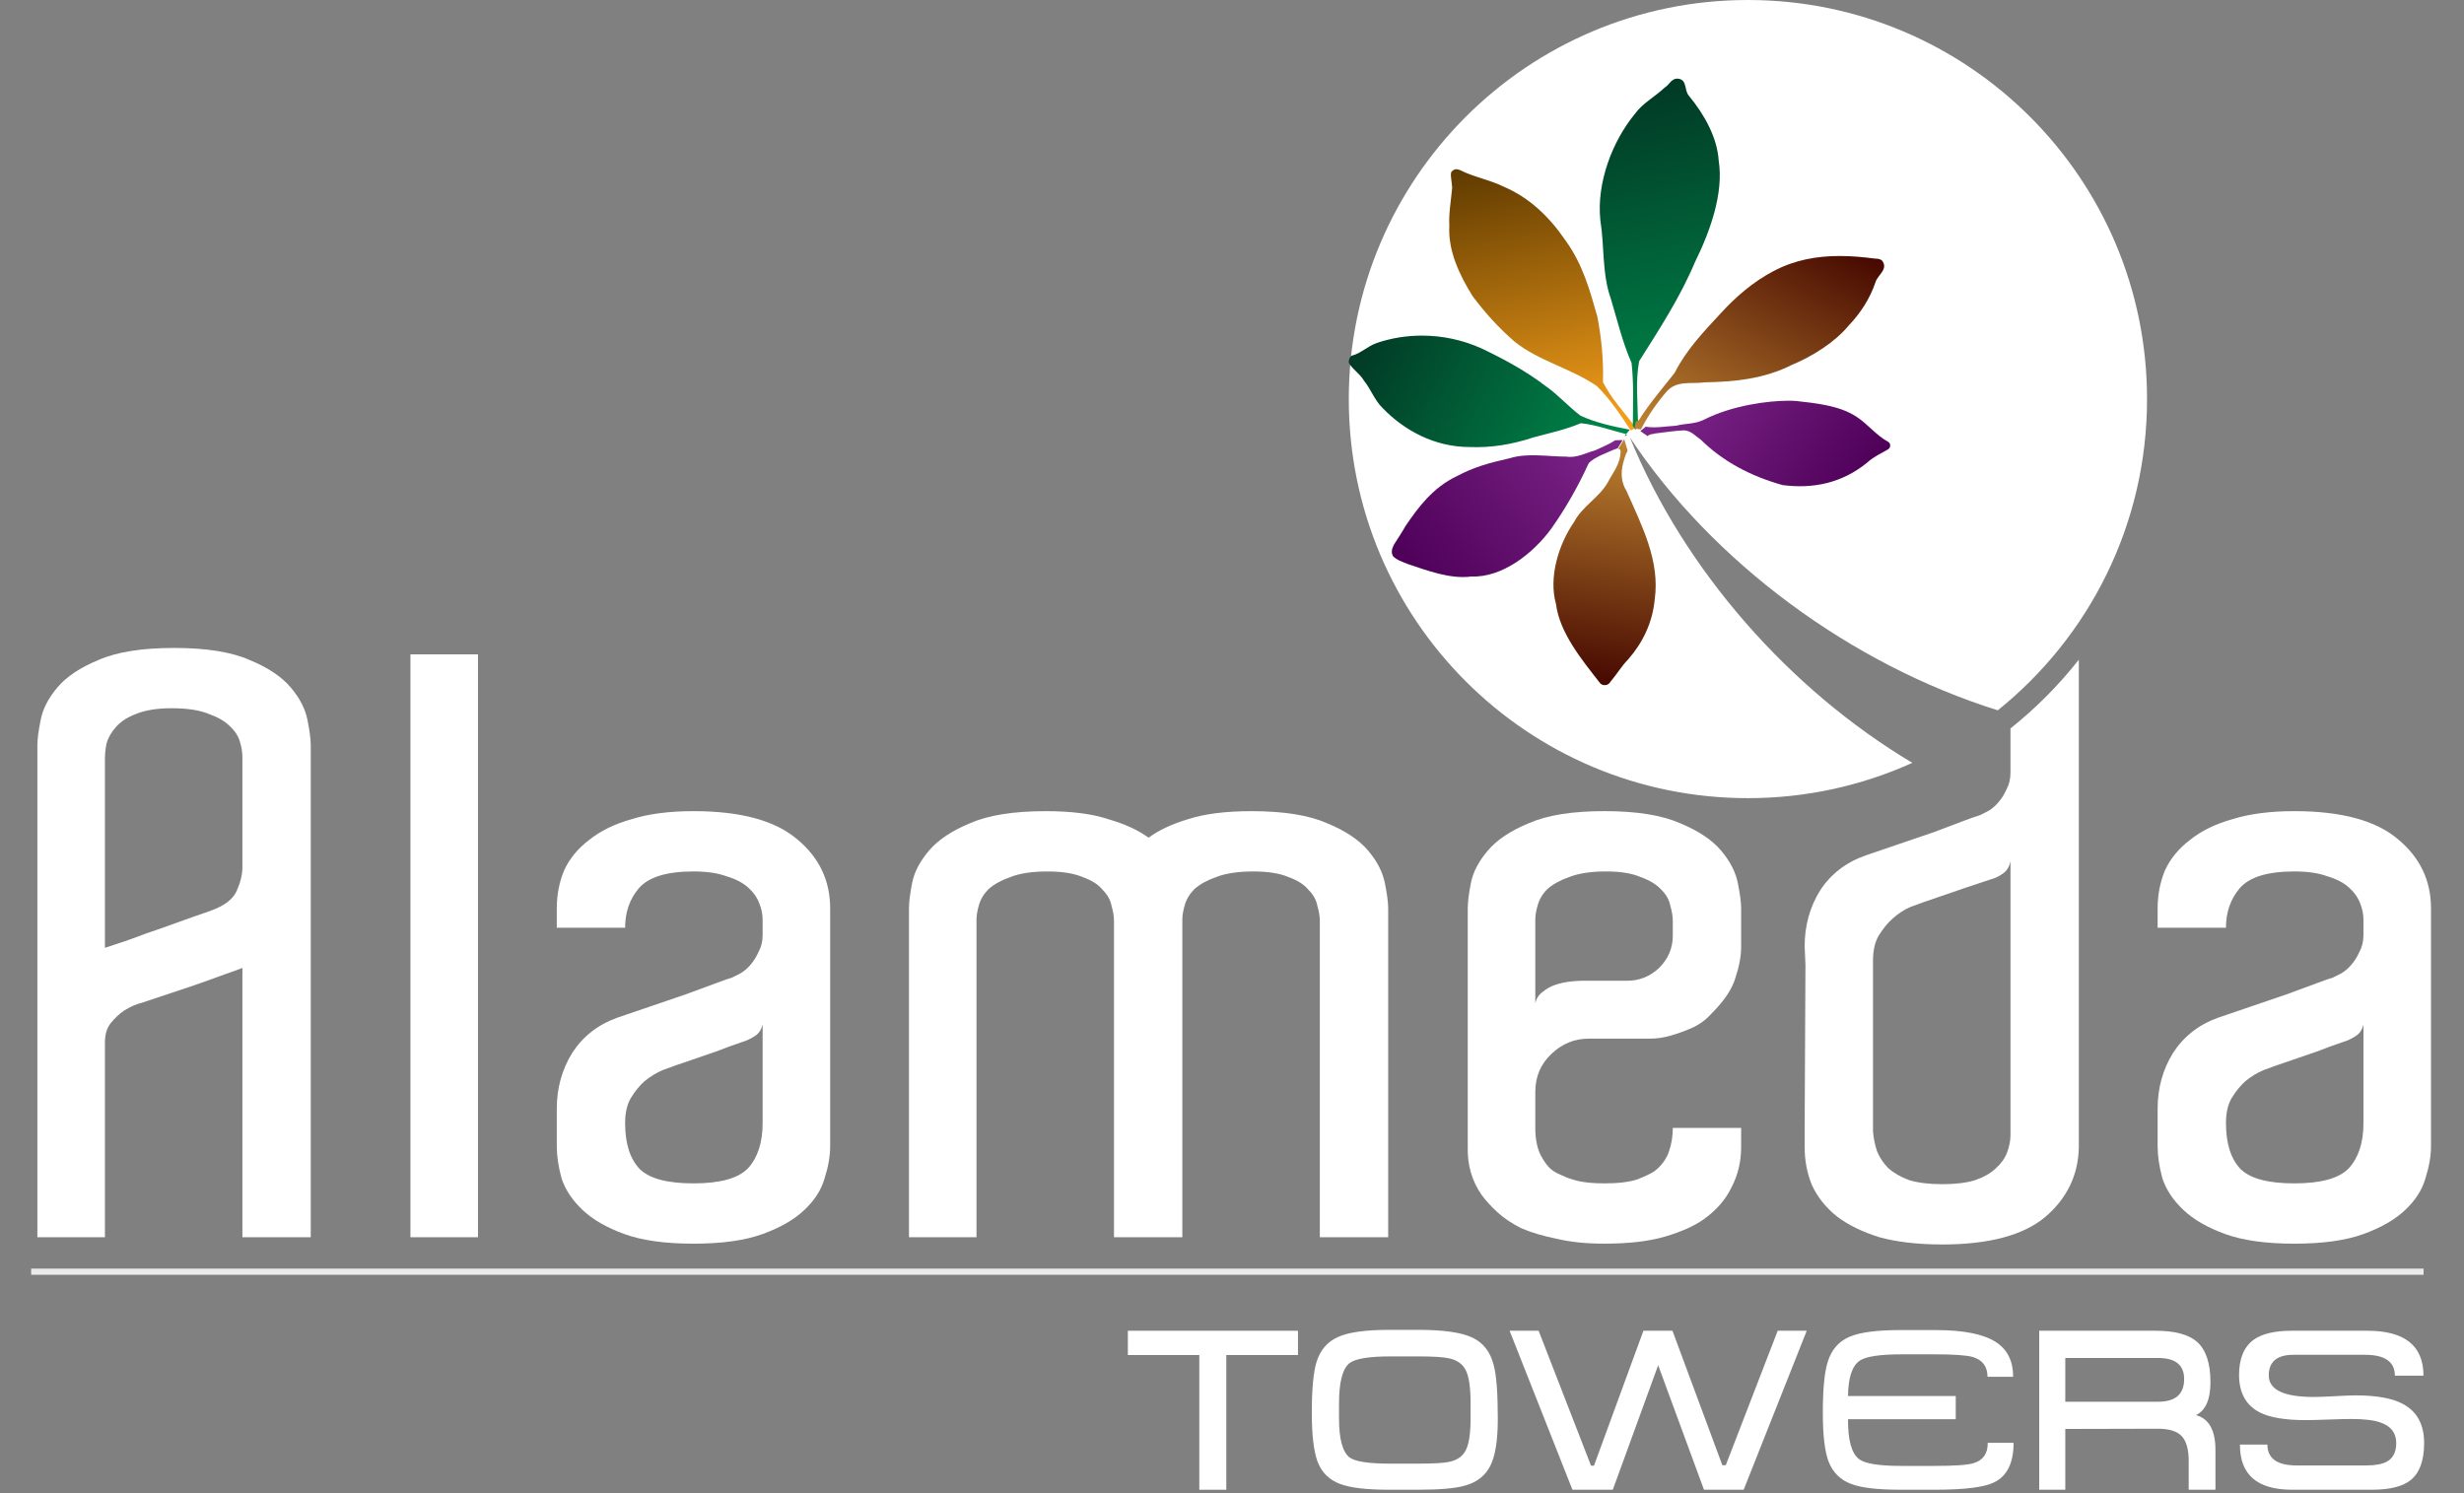
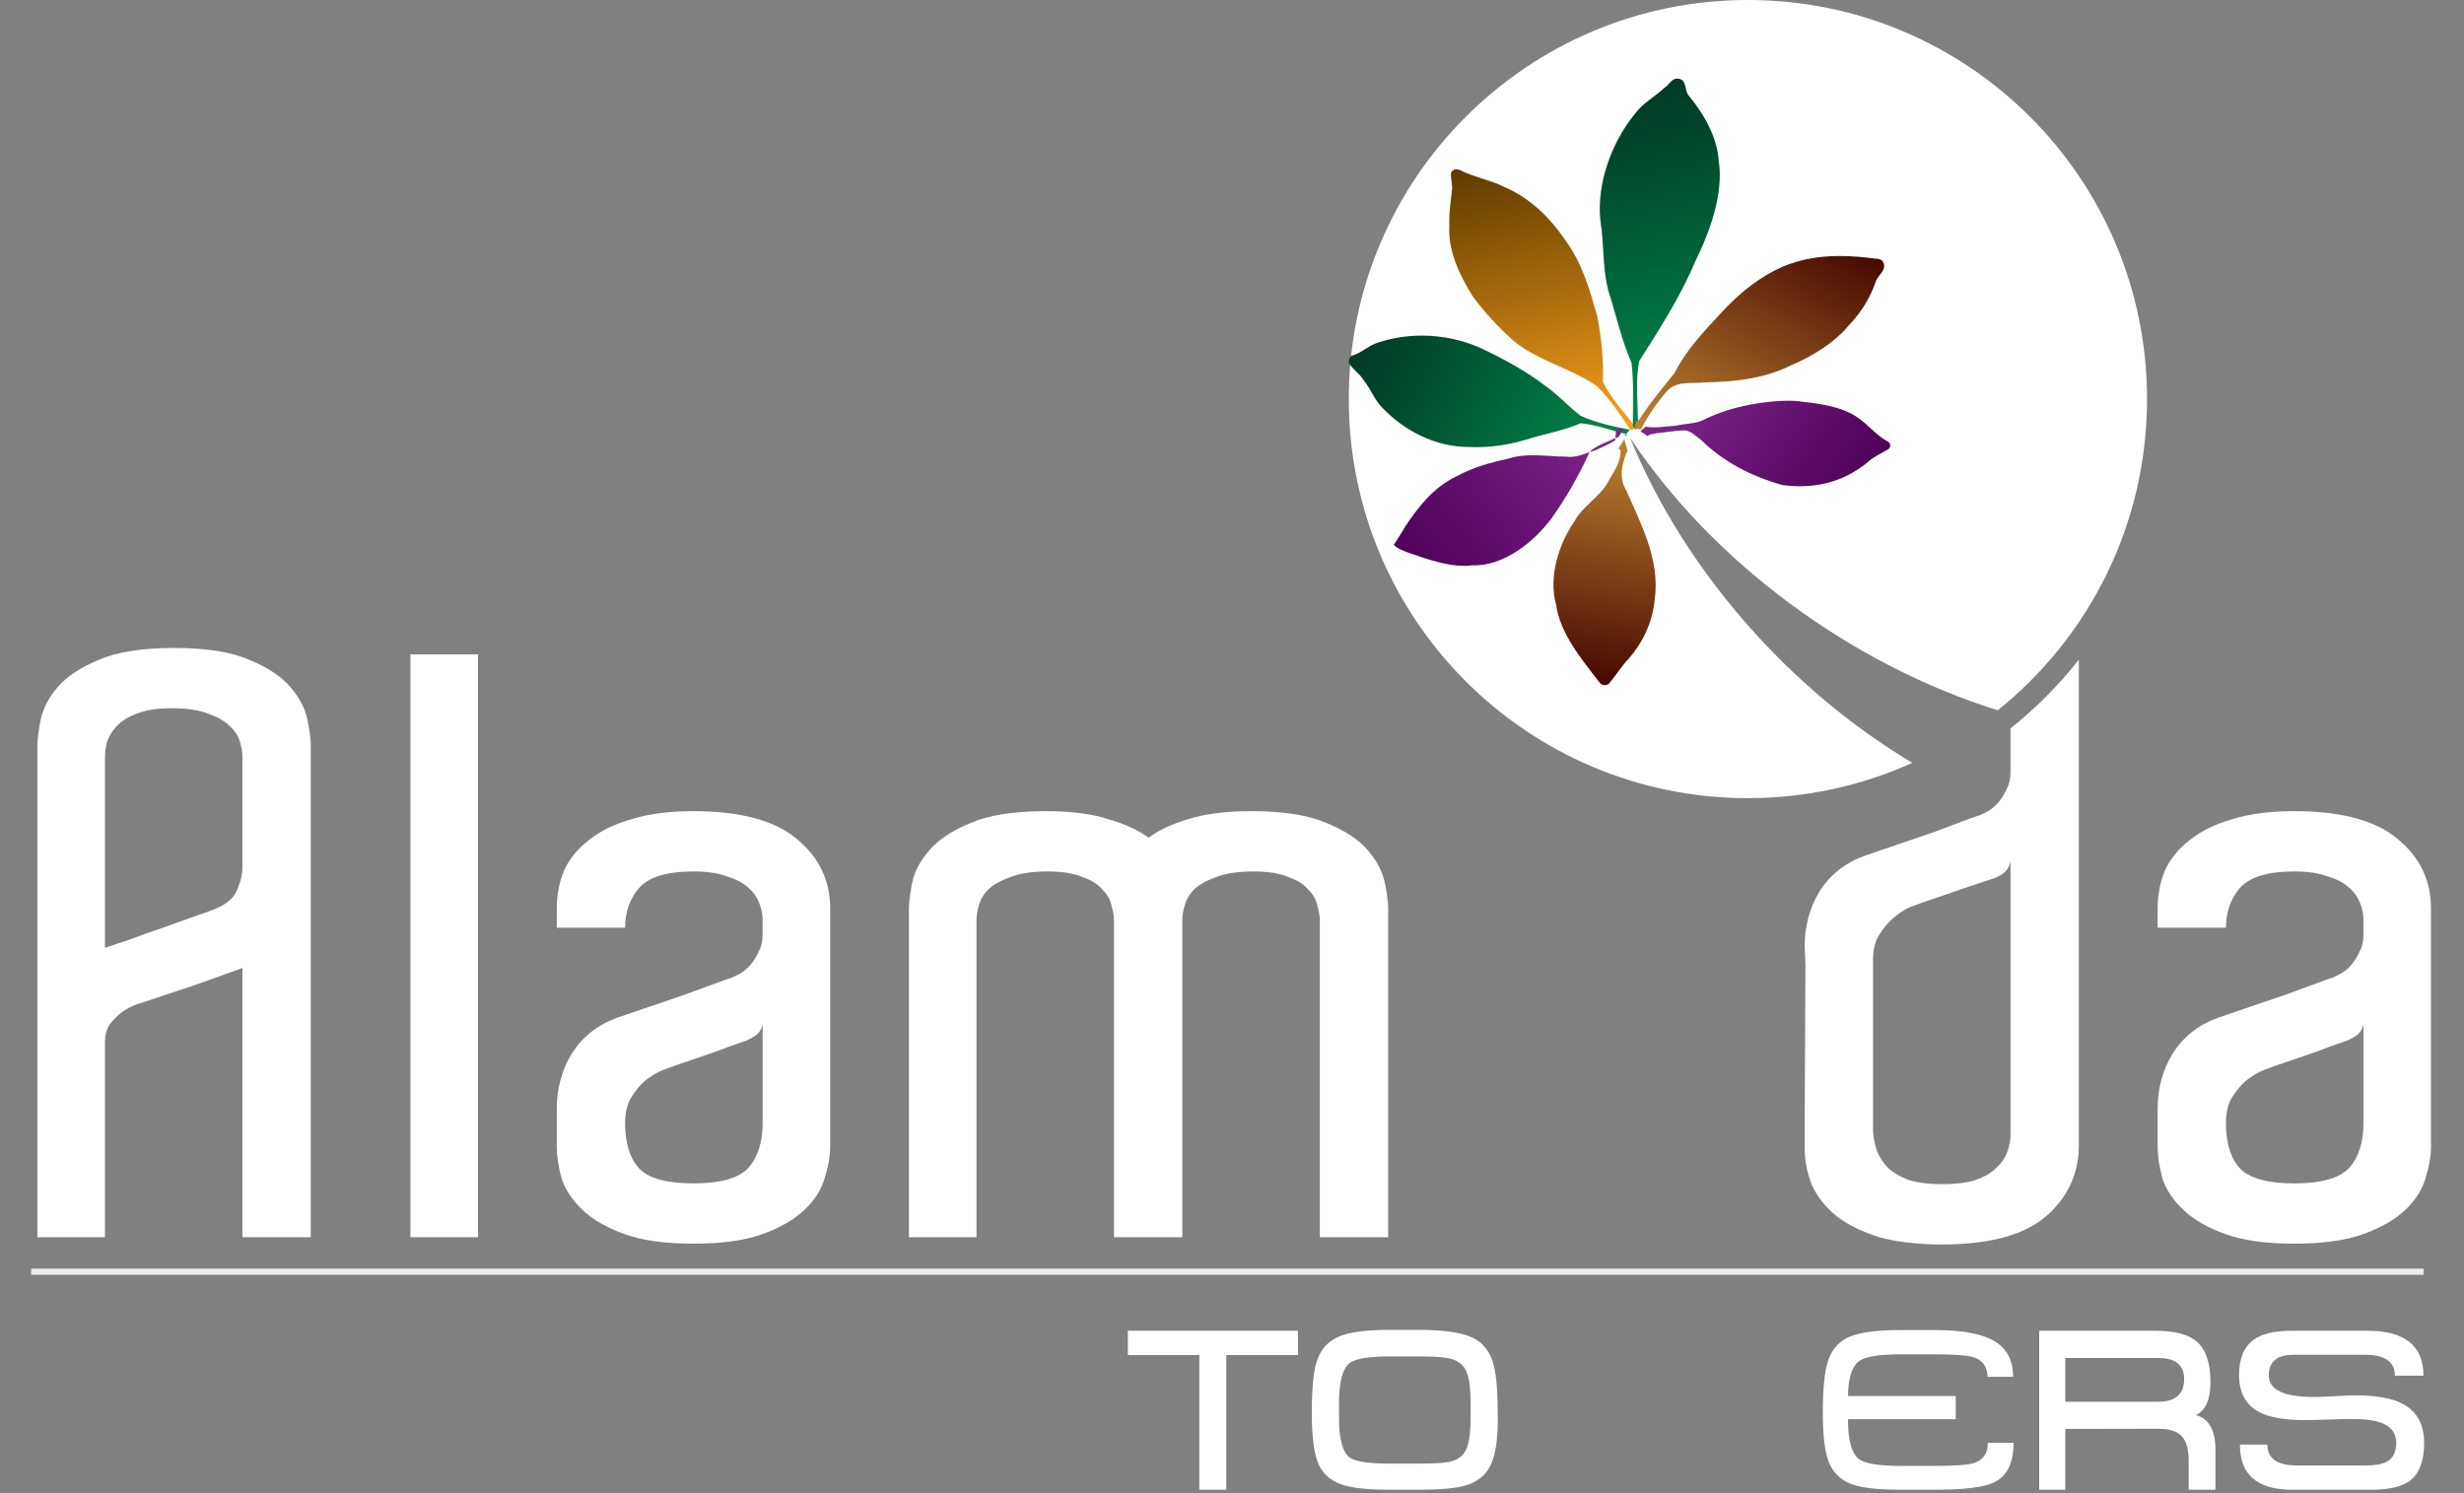
<svg xmlns="http://www.w3.org/2000/svg" width="100%" height="100%" viewBox="0 0 259 157" version="1.1" xml:space="preserve" style="fill-rule:evenodd;clip-rule:evenodd;stroke-miterlimit:10;">
  <rect x="0" y="0" width="259" height="157" fill="#808080" stroke="none" />
  <rect id="Artboard2" x="0" y="0" width="258.029" height="156.611" style="fill:none;" />
  <path d="M141.776,41.953c0,-23.17 18.783,-41.953 41.954,-41.953c23.17,0 41.953,18.783 41.953,41.953c0,13.229 -6.123,25.029 -15.689,32.718c-15.434,-4.823 -29.991,-15.583 -38.669,-28.682c5.699,13.957 16.79,26.511 29.685,34.205c-5.27,2.385 -11.12,3.713 -17.28,3.713c-23.171,0 -41.954,-18.783 -41.954,-41.954" style="fill:#fff;fill-rule:nonzero;" />
  <path d="M11.029,99.642c0.506,-0.171 1.351,-0.452 2.535,-0.846c1.182,-0.451 2.366,-0.874 3.549,-1.267c1.239,-0.452 2.338,-0.846 3.295,-1.184c1.015,-0.339 1.578,-0.535 1.692,-0.592c1.465,-0.507 2.395,-1.211 2.788,-2.113c0.395,-0.903 0.592,-1.718 0.592,-2.45l0,-11.579c0,-0.509 -0.084,-1.044 -0.253,-1.607c-0.169,-0.619 -0.535,-1.182 -1.099,-1.69c-0.507,-0.508 -1.24,-0.929 -2.196,-1.267c-0.959,-0.395 -2.255,-0.592 -3.889,-0.592c-1.522,0 -2.761,0.197 -3.72,0.592c-0.901,0.338 -1.606,0.787 -2.112,1.352c-0.507,0.563 -0.845,1.155 -1.014,1.774c-0.114,0.563 -0.168,1.099 -0.168,1.607l0,19.862Zm21.635,30.424l-7.184,0l0,-28.312c-0.113,0.056 -0.732,0.281 -1.859,0.676c-1.071,0.395 -2.254,0.818 -3.55,1.268l-5.071,1.691c-0.677,0.168 -1.324,0.45 -1.944,0.844c-0.507,0.338 -0.985,0.788 -1.438,1.353c-0.394,0.507 -0.589,1.182 -0.589,2.028l0,20.452l-7.1,0l0,-51.724c0,-0.62 0.112,-1.493 0.338,-2.62c0.224,-1.184 0.816,-2.338 1.774,-3.464c0.958,-1.128 2.395,-2.086 4.31,-2.875c1.916,-0.846 4.565,-1.267 7.946,-1.267c3.379,0 6.029,0.421 7.943,1.267c1.917,0.789 3.354,1.747 4.31,2.875c0.959,1.126 1.551,2.28 1.777,3.464c0.224,1.127 0.337,2 0.337,2.62l0,51.724Z" style="fill:#fff;" />
  <rect x="43.143" y="68.792" width="7.099" height="61.274" style="fill:#fff;" />
  <path d="M80.162,107.67c-0.113,0.563 -0.394,0.986 -0.846,1.268c-0.45,0.282 -0.873,0.479 -1.268,0.591c-0.844,0.284 -1.774,0.621 -2.788,1.016c-0.958,0.337 -1.86,0.648 -2.705,0.929c-1.014,0.339 -1.972,0.676 -2.873,1.013c-0.677,0.282 -1.324,0.677 -1.944,1.184c-0.507,0.451 -0.986,1.043 -1.437,1.775c-0.394,0.677 -0.592,1.549 -0.592,2.62c0,2.141 0.507,3.747 1.522,4.818c1.014,1.013 2.902,1.521 5.663,1.521c2.817,0 4.733,-0.535 5.746,-1.606c1.016,-1.126 1.522,-2.704 1.522,-4.733l0,-10.396Zm-7.268,-22.397c4.957,0 8.591,0.986 10.902,2.958c2.311,1.916 3.466,4.339 3.466,7.268l0,25.018c0,1.014 -0.197,2.14 -0.593,3.38c-0.337,1.184 -1.041,2.284 -2.112,3.296c-1.071,1.016 -2.535,1.861 -4.395,2.536c-1.859,0.677 -4.283,1.014 -7.268,1.014c-2.987,0 -5.41,-0.337 -7.269,-1.014c-1.859,-0.675 -3.324,-1.52 -4.395,-2.536c-1.07,-1.012 -1.803,-2.112 -2.197,-3.296c-0.338,-1.24 -0.507,-2.366 -0.507,-3.38l0,-3.971c0,-2.143 0.535,-4.087 1.605,-5.833c1.127,-1.747 2.705,-2.987 4.733,-3.719c1.014,-0.338 2.169,-0.733 3.466,-1.183c1.296,-0.451 2.535,-0.874 3.718,-1.268c1.239,-0.45 2.311,-0.845 3.212,-1.183c0.902,-0.338 1.466,-0.535 1.69,-0.592c0.225,-0.112 0.508,-0.253 0.845,-0.422c0.396,-0.226 0.761,-0.535 1.099,-0.93c0.339,-0.394 0.619,-0.846 0.845,-1.352c0.281,-0.507 0.423,-1.099 0.423,-1.775l0,-1.606c0,-0.564 -0.113,-1.127 -0.338,-1.69c-0.226,-0.621 -0.62,-1.184 -1.184,-1.691c-0.563,-0.507 -1.324,-0.902 -2.281,-1.182c-0.901,-0.339 -2.057,-0.508 -3.465,-0.508c-2.818,0 -4.733,0.591 -5.748,1.774c-0.959,1.128 -1.437,2.508 -1.437,4.143l-7.183,0l0,-2.03c0,-1.409 0.252,-2.732 0.759,-3.972c0.564,-1.239 1.437,-2.31 2.621,-3.21c1.183,-0.959 2.676,-1.691 4.479,-2.198c1.802,-0.565 3.974,-0.846 6.509,-0.846" style="fill:#fff;" />
  <path d="M145.916,130.066l-7.184,0l0,-32.454l0,-0.76c0,-0.507 -0.084,-1.042 -0.254,-1.606c-0.113,-0.62 -0.423,-1.184 -0.929,-1.69c-0.452,-0.564 -1.155,-1.013 -2.114,-1.353c-0.902,-0.393 -2.141,-0.591 -3.718,-0.591c-1.577,0 -2.873,0.198 -3.889,0.591c-0.957,0.34 -1.717,0.76 -2.281,1.267c-0.506,0.509 -0.845,1.072 -1.015,1.691c-0.168,0.564 -0.252,1.07 -0.252,1.522l0,33.383l-7.184,0l0,-32.454l0,-0.76c0,-0.507 -0.085,-1.042 -0.253,-1.606c-0.114,-0.62 -0.424,-1.184 -0.93,-1.69c-0.452,-0.564 -1.156,-1.013 -2.114,-1.353c-0.902,-0.393 -2.141,-0.591 -3.718,-0.591c-1.579,0 -2.875,0.198 -3.888,0.591c-0.959,0.34 -1.72,0.76 -2.282,1.267c-0.508,0.509 -0.846,1.072 -1.015,1.691c-0.169,0.564 -0.253,1.07 -0.253,1.522l0,33.383l-7.099,0l0,-33.045l0,-1.522c0,-0.676 0.112,-1.577 0.338,-2.704c0.224,-1.128 0.817,-2.254 1.774,-3.38c0.959,-1.128 2.395,-2.086 4.311,-2.875c1.916,-0.844 4.563,-1.267 7.945,-1.267c2.705,0 4.901,0.281 6.591,0.846c1.748,0.507 3.156,1.154 4.226,1.943c1.07,-0.789 2.452,-1.436 4.141,-1.943c1.748,-0.565 3.974,-0.846 6.678,-0.846c3.38,0 6.029,0.423 7.944,1.267c1.916,0.789 3.354,1.747 4.312,2.875c0.957,1.126 1.548,2.282 1.774,3.465c0.225,1.125 0.338,2.001 0.338,2.619l0,34.567Z" style="fill:#fff;" />
-   <path d="M175.834,97.612l0,-0.761c0,-0.507 -0.086,-1.042 -0.254,-1.605c-0.113,-0.621 -0.423,-1.184 -0.93,-1.691c-0.507,-0.563 -1.24,-1.013 -2.198,-1.353c-0.901,-0.392 -2.113,-0.59 -3.634,-0.59c-1.577,0 -2.874,0.198 -3.886,0.59c-0.958,0.34 -1.72,0.761 -2.284,1.268c-0.507,0.508 -0.845,1.072 -1.013,1.691c-0.169,0.564 -0.254,1.069 -0.254,1.522l0,8.79c0.112,-0.508 0.367,-0.903 0.76,-1.184c0.395,-0.338 0.845,-0.592 1.352,-0.761c0.508,-0.168 1.015,-0.28 1.521,-0.338c0.507,-0.056 0.902,-0.084 1.185,-0.084l4.816,0c1.296,0 2.423,-0.451 3.381,-1.352c0.958,-0.958 1.438,-2.085 1.438,-3.381l0,-0.677l0,-0.084Zm-7.185,-12.34c3.381,0 6.029,0.423 7.946,1.268c1.914,0.789 3.351,1.746 4.31,2.874c0.958,1.127 1.548,2.283 1.774,3.466c0.226,1.125 0.338,2 0.338,2.618l0,4.059c0,0.957 -0.198,2.027 -0.591,3.21c-0.339,1.184 -1.184,2.451 -2.537,3.803c-0.618,0.678 -1.322,1.183 -2.113,1.523c-0.788,0.337 -1.493,0.591 -2.112,0.76c-0.732,0.226 -1.493,0.338 -2.281,0.338l-6.424,0c-1.466,0 -2.76,0.535 -3.888,1.605c-1.127,1.07 -1.69,2.395 -1.69,3.973l0,3.804c0,1.351 0.254,2.423 0.76,3.211c0.226,0.395 0.479,0.732 0.761,1.015c0.281,0.281 0.704,0.534 1.268,0.76c0.45,0.225 1.013,0.423 1.689,0.591c0.733,0.17 1.662,0.255 2.79,0.255c1.465,0 2.621,-0.141 3.466,-0.423c0.844,-0.338 1.435,-0.621 1.774,-0.845c0.732,-0.563 1.24,-1.241 1.522,-2.028c0.281,-0.79 0.423,-1.634 0.423,-2.536l7.183,0l0,2.027c0,1.521 -0.338,2.931 -1.014,4.227c-0.62,1.295 -1.606,2.423 -2.959,3.382c-0.957,0.674 -2.28,1.267 -3.971,1.774c-1.69,0.505 -3.832,0.759 -6.424,0.759c-1.916,0 -3.577,-0.169 -4.986,-0.507c-1.409,-0.281 -2.648,-0.646 -3.72,-1.097c-1.013,-0.508 -1.859,-1.071 -2.535,-1.691c-0.676,-0.62 -1.239,-1.239 -1.69,-1.859c-1.014,-1.467 -1.494,-3.157 -1.437,-5.072l0,-1.943l0,-3.804l0,-17.073l0,-0.084l0,-2.114c0,-0.675 0.112,-1.576 0.338,-2.703c0.226,-1.128 0.817,-2.254 1.774,-3.381c0.959,-1.128 2.396,-2.085 4.312,-2.874c1.915,-0.845 4.564,-1.268 7.944,-1.268" style="fill:#fff;" />
  <path d="M204.146,124.489c1.409,0 2.564,-0.141 3.466,-0.423c0.957,-0.338 1.689,-0.761 2.197,-1.267c0.562,-0.507 0.957,-1.071 1.183,-1.69c0.225,-0.621 0.337,-1.213 0.337,-1.777l0,-17.917l0,-0.423l0,-10.479c-0.112,0.619 -0.394,1.07 -0.844,1.352c-0.395,0.283 -0.818,0.48 -1.268,0.592c-0.846,0.28 -1.774,0.591 -2.79,0.929c-0.958,0.339 -1.859,0.648 -2.704,0.93c-1.013,0.338 -1.972,0.677 -2.873,1.014c-0.677,0.283 -1.325,0.705 -1.945,1.268c-0.506,0.451 -0.985,1.043 -1.437,1.775c-0.394,0.676 -0.59,1.55 -0.59,2.619l0,17.919c0.056,0.733 0.196,1.437 0.422,2.113c0.282,0.675 0.676,1.268 1.183,1.775c0.564,0.506 1.296,0.929 2.198,1.267c0.957,0.282 2.112,0.423 3.465,0.423m14.368,-3.889c-0.057,2.932 -1.239,5.382 -3.55,7.353c-2.31,1.918 -5.916,2.873 -10.818,2.873c-2.535,0 -4.733,-0.253 -6.592,-0.76c-1.803,-0.562 -3.297,-1.295 -4.481,-2.196c-1.182,-0.957 -2.055,-2.057 -2.619,-3.297c-0.507,-1.24 -0.759,-2.564 -0.759,-3.973l0,-2.027l0.083,-17.158l-0.083,-1.944c0,-2.14 0.533,-4.085 1.603,-5.831c1.128,-1.747 2.733,-2.985 4.819,-3.718c1.014,-0.338 2.169,-0.733 3.465,-1.184c1.297,-0.451 2.535,-0.874 3.718,-1.268l3.127,-1.183c0.902,-0.338 1.466,-0.536 1.691,-0.591l0.845,-0.423c0.395,-0.225 0.761,-0.536 1.098,-0.929c0.339,-0.395 0.621,-0.846 0.847,-1.353c0.281,-0.508 0.421,-1.098 0.421,-1.775l0,-1.606l0,-3.032c2.663,-2.126 5.075,-4.551 7.185,-7.227l0,51.249Z" style="fill:#fff;" />
  <path d="M248.433,107.67c-0.113,0.563 -0.395,0.986 -0.846,1.268c-0.45,0.282 -0.873,0.479 -1.268,0.591c-0.844,0.284 -1.775,0.621 -2.788,1.016c-0.959,0.337 -1.86,0.648 -2.705,0.929c-1.014,0.339 -1.973,0.676 -2.874,1.013c-0.676,0.282 -1.324,0.677 -1.944,1.184c-0.507,0.451 -0.986,1.043 -1.436,1.775c-0.395,0.677 -0.592,1.549 -0.592,2.62c0,2.141 0.507,3.747 1.521,4.818c1.014,1.013 2.903,1.521 5.664,1.521c2.816,0 4.733,-0.535 5.745,-1.606c1.016,-1.126 1.523,-2.704 1.523,-4.733l0,-10.396Zm-7.268,-22.397c4.957,0 8.591,0.986 10.902,2.958c2.31,1.916 3.465,4.339 3.465,7.268l0,25.018c0,1.014 -0.197,2.14 -0.592,3.38c-0.338,1.184 -1.042,2.284 -2.113,3.296c-1.071,1.016 -2.535,1.861 -4.394,2.536c-1.86,0.677 -4.283,1.014 -7.268,1.014c-2.987,0 -5.41,-0.337 -7.27,-1.014c-1.858,-0.675 -3.323,-1.52 -4.394,-2.536c-1.07,-1.012 -1.803,-2.112 -2.197,-3.296c-0.338,-1.24 -0.507,-2.366 -0.507,-3.38l0,-3.971c0,-2.143 0.534,-4.087 1.605,-5.833c1.126,-1.747 2.705,-2.987 4.733,-3.719c1.014,-0.338 2.17,-0.733 3.465,-1.183c1.296,-0.451 2.536,-0.874 3.718,-1.268c1.24,-0.45 2.312,-0.845 3.213,-1.183c0.901,-0.338 1.465,-0.535 1.689,-0.592c0.226,-0.112 0.508,-0.253 0.846,-0.422c0.395,-0.226 0.762,-0.535 1.099,-0.93c0.338,-0.394 0.62,-0.846 0.845,-1.352c0.28,-0.507 0.423,-1.099 0.423,-1.775l0,-1.606c0,-0.564 -0.113,-1.127 -0.338,-1.69c-0.227,-0.621 -0.62,-1.184 -1.185,-1.691c-0.562,-0.507 -1.323,-0.902 -2.28,-1.182c-0.902,-0.339 -2.058,-0.508 -3.465,-0.508c-2.819,0 -4.734,0.591 -5.748,1.774c-0.958,1.128 -1.437,2.508 -1.437,4.143l-7.183,0l0,-2.03c0,-1.409 0.253,-2.732 0.759,-3.972c0.564,-1.239 1.437,-2.31 2.62,-3.21c1.183,-0.959 2.676,-1.691 4.479,-2.198c1.804,-0.565 3.974,-0.846 6.51,-0.846" style="fill:#fff;" />
  <path d="M152.591,18.037c-0.204,0.173 0.033,1.143 0.052,1.705c-0.117,1.312 -0.372,2.696 -0.298,3.997c-0.15,2.617 1.052,5.142 2.428,7.369c1.334,1.796 2.805,3.401 4.418,4.797c2.532,2.045 5.97,2.829 8.651,4.676c1.352,1.308 2.481,3.005 3.555,4.654c0.095,-0.009 0.192,-0.045 0.287,-0.113c0.091,-0.066 0.142,-0.169 0.167,-0.295c-1.173,-1.545 -2.483,-2.917 -3.357,-4.654c0.072,-2.327 -0.162,-4.615 -0.584,-6.859c-0.779,-2.749 -1.549,-5.578 -3.383,-8.075c-1.711,-2.498 -3.794,-4.476 -6.472,-5.616c-1.425,-0.709 -3.159,-1.017 -4.574,-1.735c-0.143,-0.062 -0.275,-0.097 -0.399,-0.097c-0.18,0 -0.341,0.074 -0.491,0.246Z" style="fill:url(#_Linear1);fill-rule:nonzero;" />
  <path d="M144.684,36.071c-0.921,0.318 -1.681,1.109 -2.605,1.323c-0.253,0.175 -0.314,0.486 -0.302,0.751c0.42,0.719 1.156,1.122 1.589,1.864c0.71,0.871 1.13,2.075 1.936,2.856c2.308,2.412 5.54,4.126 9.139,4.13c2.312,0.097 4.54,-0.283 6.707,-1.002c1.678,-0.458 3.367,-0.804 5.016,-1.502c1.624,0.161 3.174,0.759 4.767,1.137c0.032,-0.039 0.067,-0.082 0.103,-0.124c0.155,-0.183 0.322,-0.366 0.268,-0.339c-1.765,-0.332 -3.607,-0.739 -5.161,-1.462c-1.271,-0.944 -2.333,-2.185 -3.64,-3.09c-2.062,-1.583 -4.353,-2.829 -6.723,-3.961c-2.009,-0.921 -4.181,-1.369 -6.315,-1.369c-1.646,0 -3.269,0.266 -4.779,0.788Zm26.326,9.669l-0.067,-0.109c-0.004,-0.001 -0.008,-0.002 -0.012,-0.003c-0.151,0.188 -0.226,0.318 0.079,0.112Z" style="fill:url(#_Linear2);fill-rule:nonzero;" />
-   <path d="M169.785,46.284c-0.647,0.432 -1.395,0.705 -2.097,1.053c-0.992,0.272 -1.958,0.831 -3.028,0.668c-1.997,-0.005 -4.072,-0.419 -5.984,0.172c-2.185,0.495 -3.758,0.927 -5.561,1.888c-2.479,1.187 -4.008,3.214 -5.392,5.258c-0.368,0.669 -0.777,1.255 -1.213,1.953c-0.239,0.48 -0.272,0.821 -0.095,1.177c0.392,0.435 1.027,0.612 1.53,0.829c2.106,0.709 4.519,1.619 6.709,1.325c3.3,0.129 6.535,-2.482 8.38,-4.996c1.519,-2.143 2.832,-4.444 3.941,-6.876c0.281,-0.372 0.811,-0.613 1.238,-0.848c0.617,-0.249 1.216,-0.559 1.836,-0.775l0.517,-0.849l-0.781,0.021Z" style="fill:url(#_Linear3);fill-rule:nonzero;" />
+   <path d="M169.785,46.284c-0.647,0.432 -1.395,0.705 -2.097,1.053c-0.992,0.272 -1.958,0.831 -3.028,0.668c-1.997,-0.005 -4.072,-0.419 -5.984,0.172c-2.185,0.495 -3.758,0.927 -5.561,1.888c-2.479,1.187 -4.008,3.214 -5.392,5.258c-0.368,0.669 -0.777,1.255 -1.213,1.953c0.392,0.435 1.027,0.612 1.53,0.829c2.106,0.709 4.519,1.619 6.709,1.325c3.3,0.129 6.535,-2.482 8.38,-4.996c1.519,-2.143 2.832,-4.444 3.941,-6.876c0.281,-0.372 0.811,-0.613 1.238,-0.848c0.617,-0.249 1.216,-0.559 1.836,-0.775l0.517,-0.849l-0.781,0.021Z" style="fill:url(#_Linear3);fill-rule:nonzero;" />
  <path d="M170.095,47.197c0.188,-0.029 0.244,0.131 0.252,0.218c-0.008,1.364 -0.826,2.283 -1.365,3.331c-0.925,1.583 -2.682,2.506 -3.519,4.119c-1.625,2.331 -2.7,5.813 -1.908,8.627c0.381,3.029 2.699,5.842 4.594,8.272c0.217,0.347 0.883,0.387 1.134,-0.097c0.714,-0.84 1.106,-1.574 1.884,-2.379c1.48,-1.695 2.53,-3.788 2.766,-6.263c0.569,-4.075 -1.34,-7.733 -2.983,-11.453c-0.529,-0.82 -0.594,-1.82 -0.355,-2.817c0.139,-0.479 0.242,-0.967 0.492,-1.365l-0.36,-1.226l-0.632,1.033Z" style="fill:url(#_Linear4);fill-rule:nonzero;" />
  <path d="M174.97,9.216c-0.998,0.943 -2.313,1.643 -3.092,2.719c-2.401,2.906 -4.07,7.274 -3.66,11.22c0.445,2.745 0.154,5.617 1.118,8.296c0.672,2.24 1.2,4.51 2.163,6.704c0.246,2.172 0.147,4.403 0.134,6.617l0.271,0.433l0.326,-0.947l-0.061,-0.097c-0.028,-2.053 -0.261,-4.071 0.125,-6.186c2.126,-3.368 4.299,-6.691 5.881,-10.446c1.522,-3.082 3.039,-7.159 2.481,-10.666c-0.159,-2.409 -1.494,-4.81 -3.121,-6.785c-0.528,-0.577 -0.16,-1.683 -1.128,-1.805c-0.043,-0.006 -0.084,-0.009 -0.124,-0.009c-0.594,0 -0.847,0.676 -1.313,0.952Z" style="fill:url(#_Linear5);fill-rule:nonzero;" />
  <path d="M186.433,28.494c-2.199,1.149 -4.037,2.773 -5.565,4.446c-1.822,1.957 -3.64,3.877 -4.841,6.26c-1.3,1.643 -2.673,3.243 -3.79,5.014l-0.198,0.093l-0.073,-0.117l-0.163,0.856l0.684,0.1c0.736,-1.458 1.664,-2.779 2.721,-4.014c1.081,-1.175 2.585,-0.742 3.949,-0.937c3.191,-0.056 6.287,-0.364 9.216,-1.848c2.171,-0.903 4.502,-2.375 5.947,-4.123c1.241,-1.306 2.217,-2.791 2.82,-4.56c0.221,-0.758 1.417,-1.383 0.668,-2.292c-0.18,-0.144 -0.484,-0.195 -0.701,-0.181c-1.259,-0.171 -2.507,-0.279 -3.736,-0.279c-2.4,0 -4.73,0.413 -6.938,1.582Z" style="fill:url(#_Linear6);fill-rule:nonzero;" />
  <path d="M179.062,44.144c-0.913,0.45 -1.924,0.356 -2.884,0.61c-1.054,0.053 -2.111,0.275 -3.197,0.108l-0.558,0.463l0.776,0.526c0.162,-0.245 0.545,-0.192 0.81,-0.287c1.003,-0.113 2.001,-0.282 3.014,-0.326c0.761,0.053 1.199,0.611 1.748,0.979c2.35,2.31 5.26,3.847 8.607,4.778c3.161,0.413 6.23,-0.19 8.891,-2.366c0.627,-0.617 2.05,-1.267 2.259,-1.442c0.208,-0.173 0.238,-0.586 -0.077,-0.752c-1.257,-0.681 -2.15,-1.891 -3.352,-2.652c-1.737,-1.137 -4.215,-1.402 -6.275,-1.626c-0.229,-0.02 -0.51,-0.031 -0.833,-0.031c-2.076,0 -5.89,0.466 -8.929,2.018Z" style="fill:url(#_Linear7);fill-rule:nonzero;" />
  <path d="M3.276,133.689l251.476,0" style="fill:#fff;fill-rule:nonzero;stroke:#ebebeb;stroke-width:0.65px;" />
  <path d="M136.435,142.448l-7.535,0l0,14.163l-2.836,0l0,-14.163l-7.51,0l0,-2.551l17.881,0l0,2.551Z" style="fill:#fff;fill-rule:nonzero;" />
  <path d="M154.579,149.1l0,-1.599c0,-1.589 -0.159,-2.721 -0.477,-3.395c-0.318,-0.677 -0.898,-1.108 -1.74,-1.299c-0.589,-0.144 -1.717,-0.214 -3.386,-0.214l-2.766,0c-2.305,0 -3.759,0.237 -4.363,0.713c-0.731,0.59 -1.097,1.997 -1.097,4.221l0,1.597c0,2.161 0.373,3.529 1.121,4.101c0.588,0.429 2.01,0.643 4.268,0.643l2.885,0c1.636,0 2.741,-0.064 3.313,-0.19c0.843,-0.175 1.427,-0.593 1.753,-1.251c0.325,-0.66 0.489,-1.768 0.489,-3.327m2.861,0.096c0,2.225 -0.263,3.858 -0.787,4.899c-0.524,1.041 -1.415,1.738 -2.671,2.085c-1,0.286 -2.638,0.43 -4.911,0.43l-3.075,0c-2.337,0 -4.038,-0.199 -5.102,-0.597c-1.177,-0.428 -1.98,-1.222 -2.409,-2.383c-0.397,-1.082 -0.596,-2.79 -0.596,-5.126c0,-2.481 0.167,-4.26 0.501,-5.339c0.397,-1.273 1.176,-2.155 2.337,-2.648c1.096,-0.477 2.868,-0.715 5.316,-0.715l3.052,0c2.623,0 4.51,0.269 5.663,0.81c1.153,0.541 1.902,1.512 2.253,2.909c0.286,1.05 0.429,2.942 0.429,5.675" style="fill:#fff;fill-rule:nonzero;" />
-   <path d="M189.912,139.897l-6.628,16.714l-4.172,0l-4.816,-13.09l-4.769,13.09l-4.243,0l-6.604,-16.714l3.051,0l5.508,14.186l0.309,0l5.198,-14.186l3.052,0l5.245,14.139l0.357,0l5.461,-14.139l3.051,0Z" style="fill:#fff;fill-rule:nonzero;" />
  <path d="M205.576,149.195l-11.373,0l0.025,-2.432l11.348,0l0,2.432Zm6.08,2.48c0,2.13 -0.692,3.521 -2.074,4.172c-1.033,0.508 -3.092,0.763 -6.175,0.763l-3.695,0c-2.337,0 -4.038,-0.199 -5.103,-0.596c-1.16,-0.429 -1.963,-1.224 -2.408,-2.384c-0.397,-1.064 -0.596,-2.765 -0.596,-5.103c0,-2.511 0.175,-4.305 0.524,-5.388c0.398,-1.271 1.169,-2.145 2.313,-2.622c1.097,-0.461 2.869,-0.691 5.316,-0.691l3.696,0c2.941,0 5.055,0.422 6.343,1.263c1.207,0.779 1.812,1.994 1.812,3.648l-2.695,0c0,-1.065 -0.509,-1.756 -1.526,-2.074c-0.652,-0.191 -2.002,-0.287 -4.053,-0.287l-3.41,0c-2.273,0 -3.742,0.216 -4.41,0.644c-0.827,0.541 -1.247,1.796 -1.264,3.767l0,2.408c-0.016,2.226 0.382,3.632 1.192,4.22c0.636,0.462 2.106,0.692 4.411,0.692l3.505,0c2.098,0 3.457,-0.096 4.077,-0.286c1.017,-0.302 1.518,-1.017 1.502,-2.146l2.718,0Z" style="fill:#fff;fill-rule:nonzero;" />
  <path d="M226.842,142.759l-9.751,0l0,4.601l9.751,0c1.828,0 2.742,-0.794 2.742,-2.384c0,-1.478 -0.914,-2.217 -2.742,-2.217m6.033,13.852l-2.813,0l0,-3.052c0,-1.193 -0.244,-2.051 -0.728,-2.575c-0.485,-0.525 -1.324,-0.787 -2.515,-0.787l-9.728,0.024l0,6.39l-2.742,0l0,-16.714l12.231,0c2.019,0 3.472,0.39 4.363,1.168c0.938,0.843 1.407,2.258 1.407,4.245c0,1.812 -0.509,2.964 -1.526,3.457c1.366,0.365 2.051,1.589 2.051,3.671l0,4.173Z" style="fill:#fff;fill-rule:nonzero;" />
  <path d="M254.809,151.699c0,1.844 -0.476,3.148 -1.43,3.91c-0.843,0.668 -2.201,1.002 -4.077,1.002l-8.369,0c-3.671,0 -5.499,-1.581 -5.484,-4.745l2.886,0c0,1.463 1.033,2.193 3.099,2.193l7.224,0c1.001,0 1.749,-0.134 2.24,-0.405c0.653,-0.365 0.979,-1.017 0.979,-1.955c0,-1.066 -0.564,-1.788 -1.693,-2.17c-0.684,-0.238 -1.693,-0.357 -3.028,-0.357c-0.541,0 -1.344,0.02 -2.408,0.059c-1.065,0.04 -1.868,0.06 -2.407,0.06c-2.115,0 -3.704,-0.263 -4.769,-0.787c-1.478,-0.747 -2.217,-2.065 -2.217,-3.958c0,-1.716 0.508,-2.948 1.525,-3.695c0.874,-0.635 2.209,-0.954 4.006,-0.954l7.962,0c3.926,0 5.89,1.574 5.89,4.72l-3.005,0c0,-1.46 -1.048,-2.192 -3.147,-2.192l-7.509,0c-1.733,0 -2.599,0.723 -2.599,2.169c0,1.511 1.581,2.265 4.744,2.265c0.492,0 1.229,-0.027 2.206,-0.083c0.977,-0.056 1.712,-0.084 2.206,-0.084c2.16,0 3.797,0.294 4.911,0.883c1.51,0.795 2.264,2.169 2.264,4.124" style="fill:#fff;fill-rule:nonzero;" />
  <defs>
    <linearGradient id="_Linear1" x1="0" y1="0" x2="1" y2="0" gradientUnits="userSpaceOnUse" gradientTransform="matrix(6.376,29.999,-29.999,6.376,158.21,16.688)">
      <stop offset="0" style="stop-color:#5f3a00;stop-opacity:1" />
      <stop offset="1" style="stop-color:#faa21b;stop-opacity:1" />
    </linearGradient>
    <linearGradient id="_Linear2" x1="0" y1="0" x2="1" y2="0" gradientUnits="userSpaceOnUse" gradientTransform="matrix(26.077,13.865,-13.865,26.077,142.747,35.988)">
      <stop offset="0" style="stop-color:#013925;stop-opacity:1" />
      <stop offset="1" style="stop-color:#00894b;stop-opacity:1" />
    </linearGradient>
    <linearGradient id="_Linear3" x1="0" y1="0" x2="1" y2="0" gradientUnits="userSpaceOnUse" gradientTransform="matrix(20.911,-16.338,16.338,20.911,148.209,60.75)">
      <stop offset="0" style="stop-color:#4e0058;stop-opacity:1" />
      <stop offset="1" style="stop-color:#7e278c;stop-opacity:1" />
    </linearGradient>
    <linearGradient id="_Linear4" x1="0" y1="0" x2="1" y2="0" gradientUnits="userSpaceOnUse" gradientTransform="matrix(4.048,-25.556,25.556,4.048,167.053,71.779)">
      <stop offset="0" style="stop-color:#460800;stop-opacity:1" />
      <stop offset="1" style="stop-color:#bf8531;stop-opacity:1" />
    </linearGradient>
    <linearGradient id="_Linear5" x1="0" y1="0" x2="1" y2="0" gradientUnits="userSpaceOnUse" gradientTransform="matrix(7.327,34.47,-34.47,7.327,171.6,9.243)">
      <stop offset="0" style="stop-color:#013925;stop-opacity:1" />
      <stop offset="1" style="stop-color:#00894b;stop-opacity:1" />
    </linearGradient>
    <linearGradient id="_Linear6" x1="0" y1="0" x2="1" y2="0" gradientUnits="userSpaceOnUse" gradientTransform="matrix(-13.063,24.567,-24.567,-13.063,191.506,24.01)">
      <stop offset="0" style="stop-color:#460800;stop-opacity:1" />
      <stop offset="1" style="stop-color:#bf8531;stop-opacity:1" />
    </linearGradient>
    <linearGradient id="_Linear7" x1="0" y1="0" x2="1" y2="0" gradientUnits="userSpaceOnUse" gradientTransform="matrix(-17.981,-13.064,13.064,-17.981,194.692,52.488)">
      <stop offset="0" style="stop-color:#4e0058;stop-opacity:1" />
      <stop offset="1" style="stop-color:#7e278c;stop-opacity:1" />
    </linearGradient>
  </defs>
</svg>